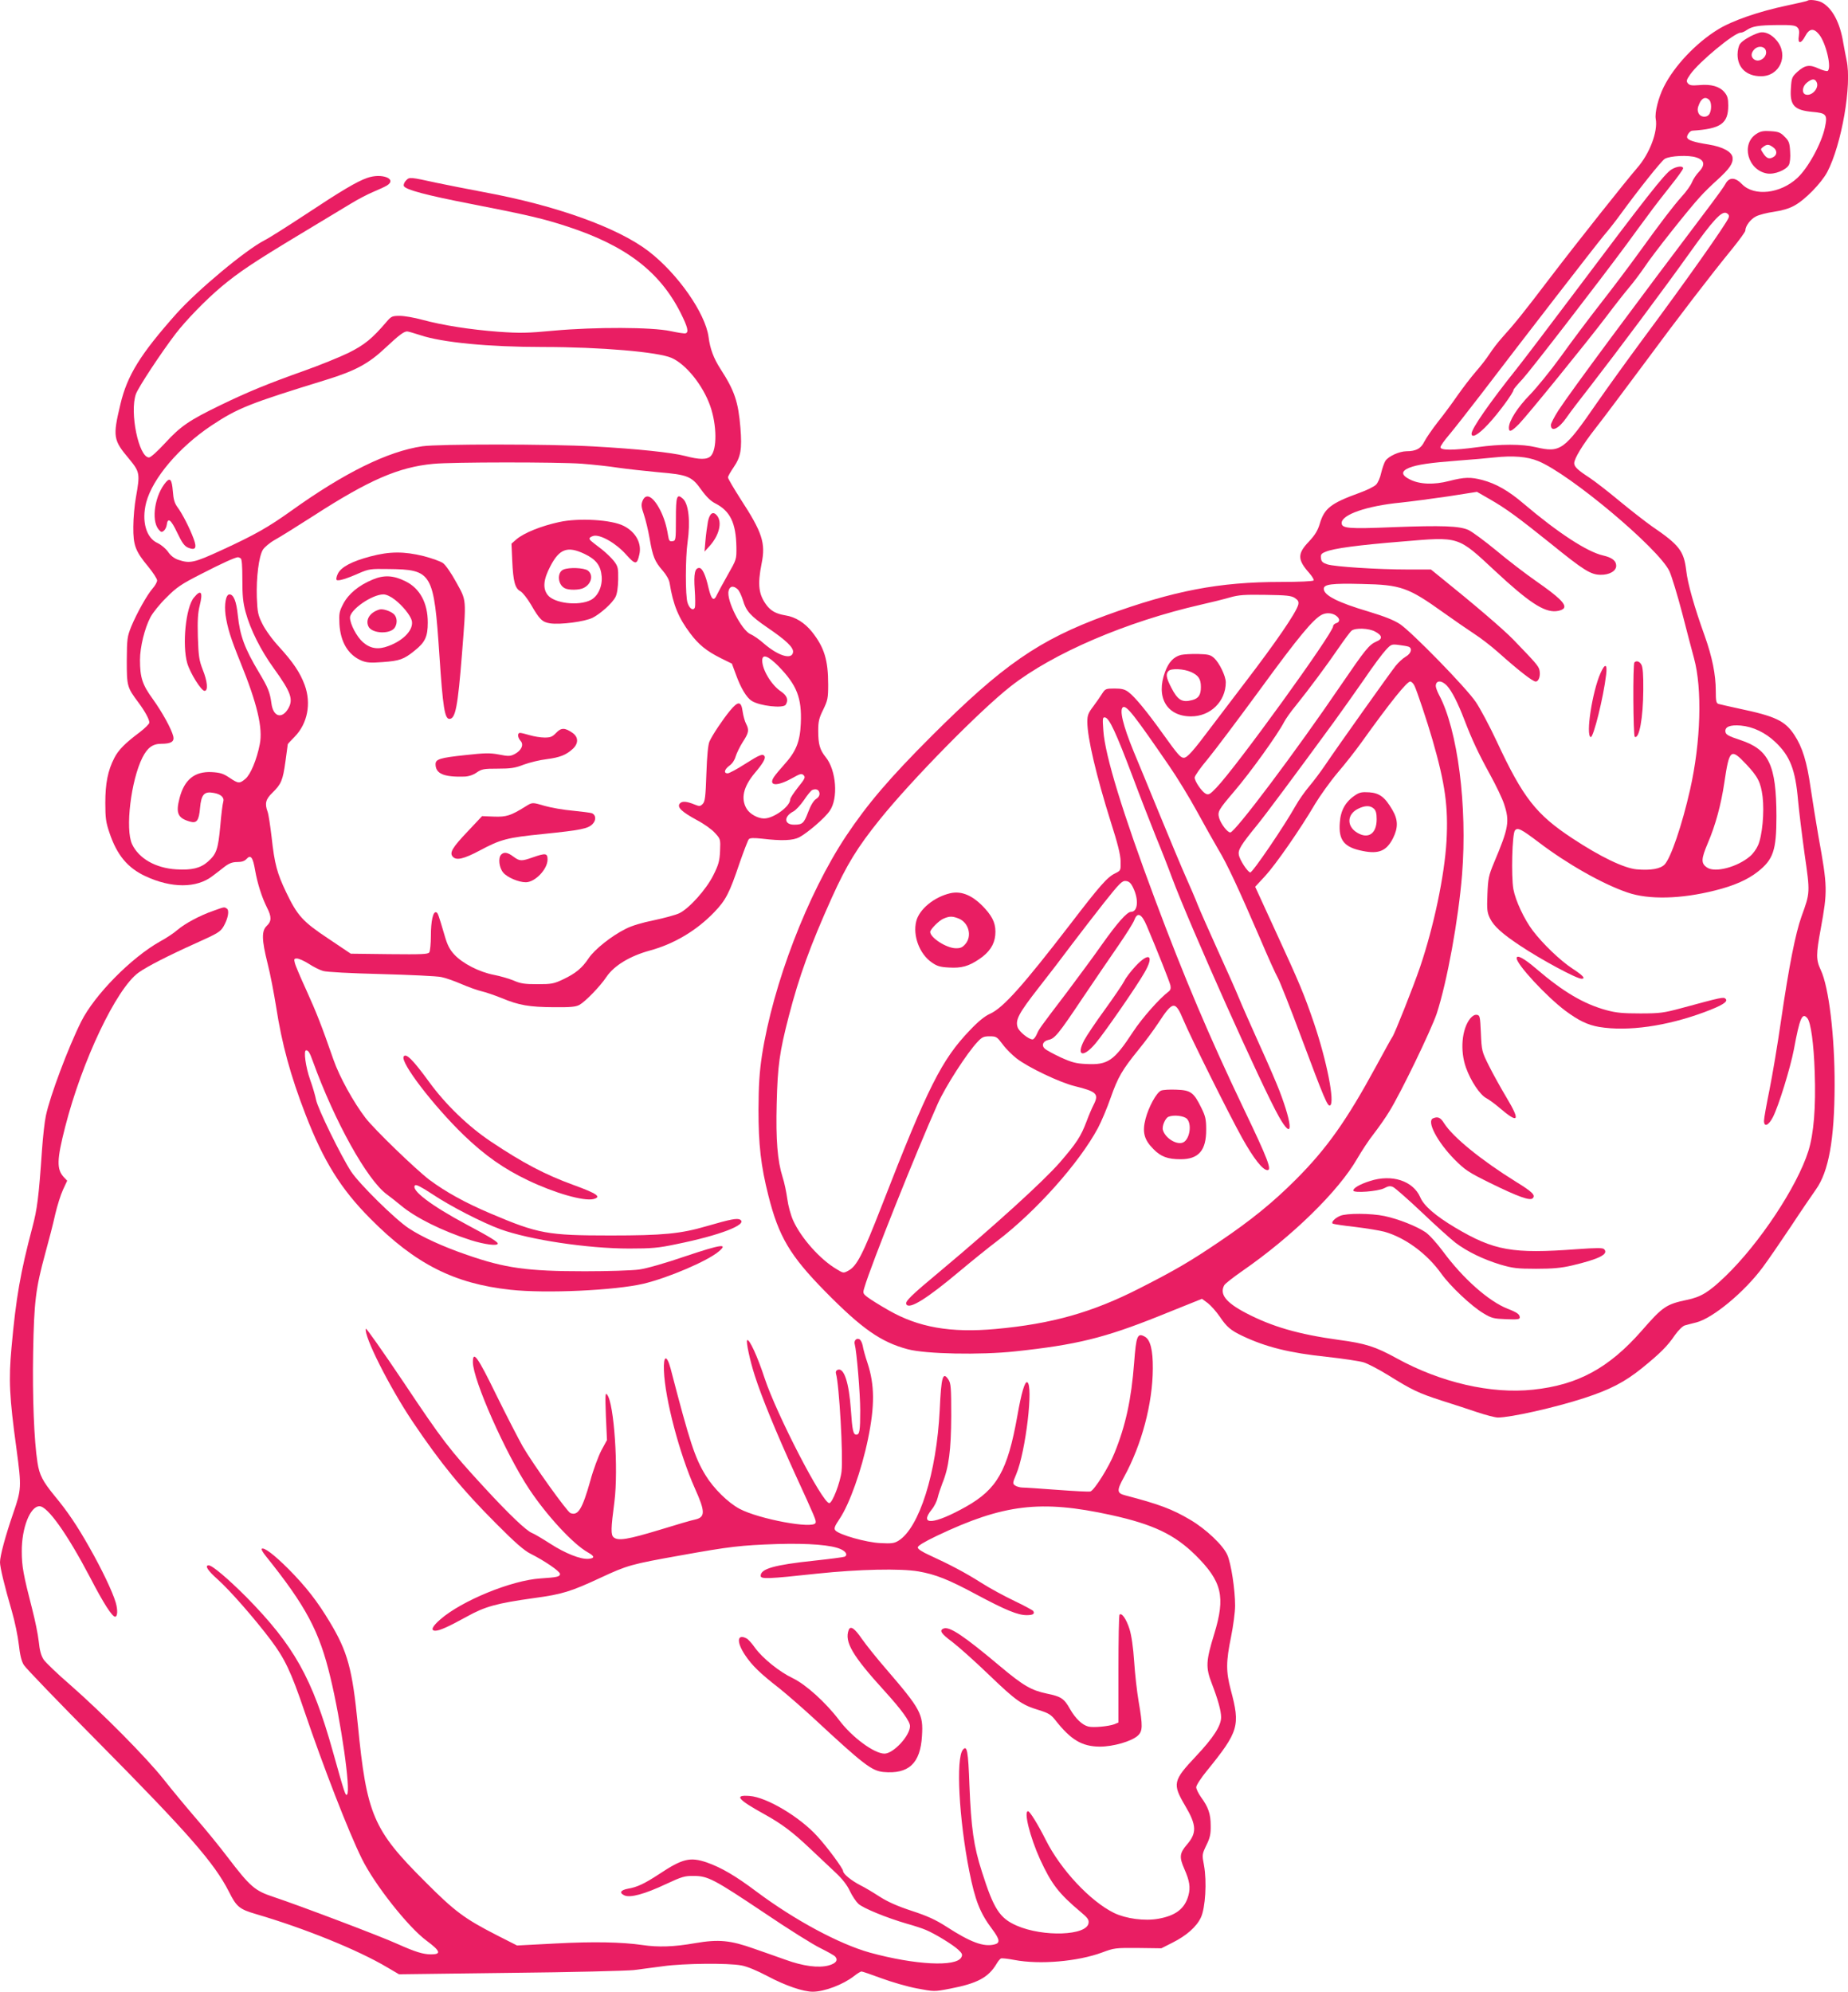
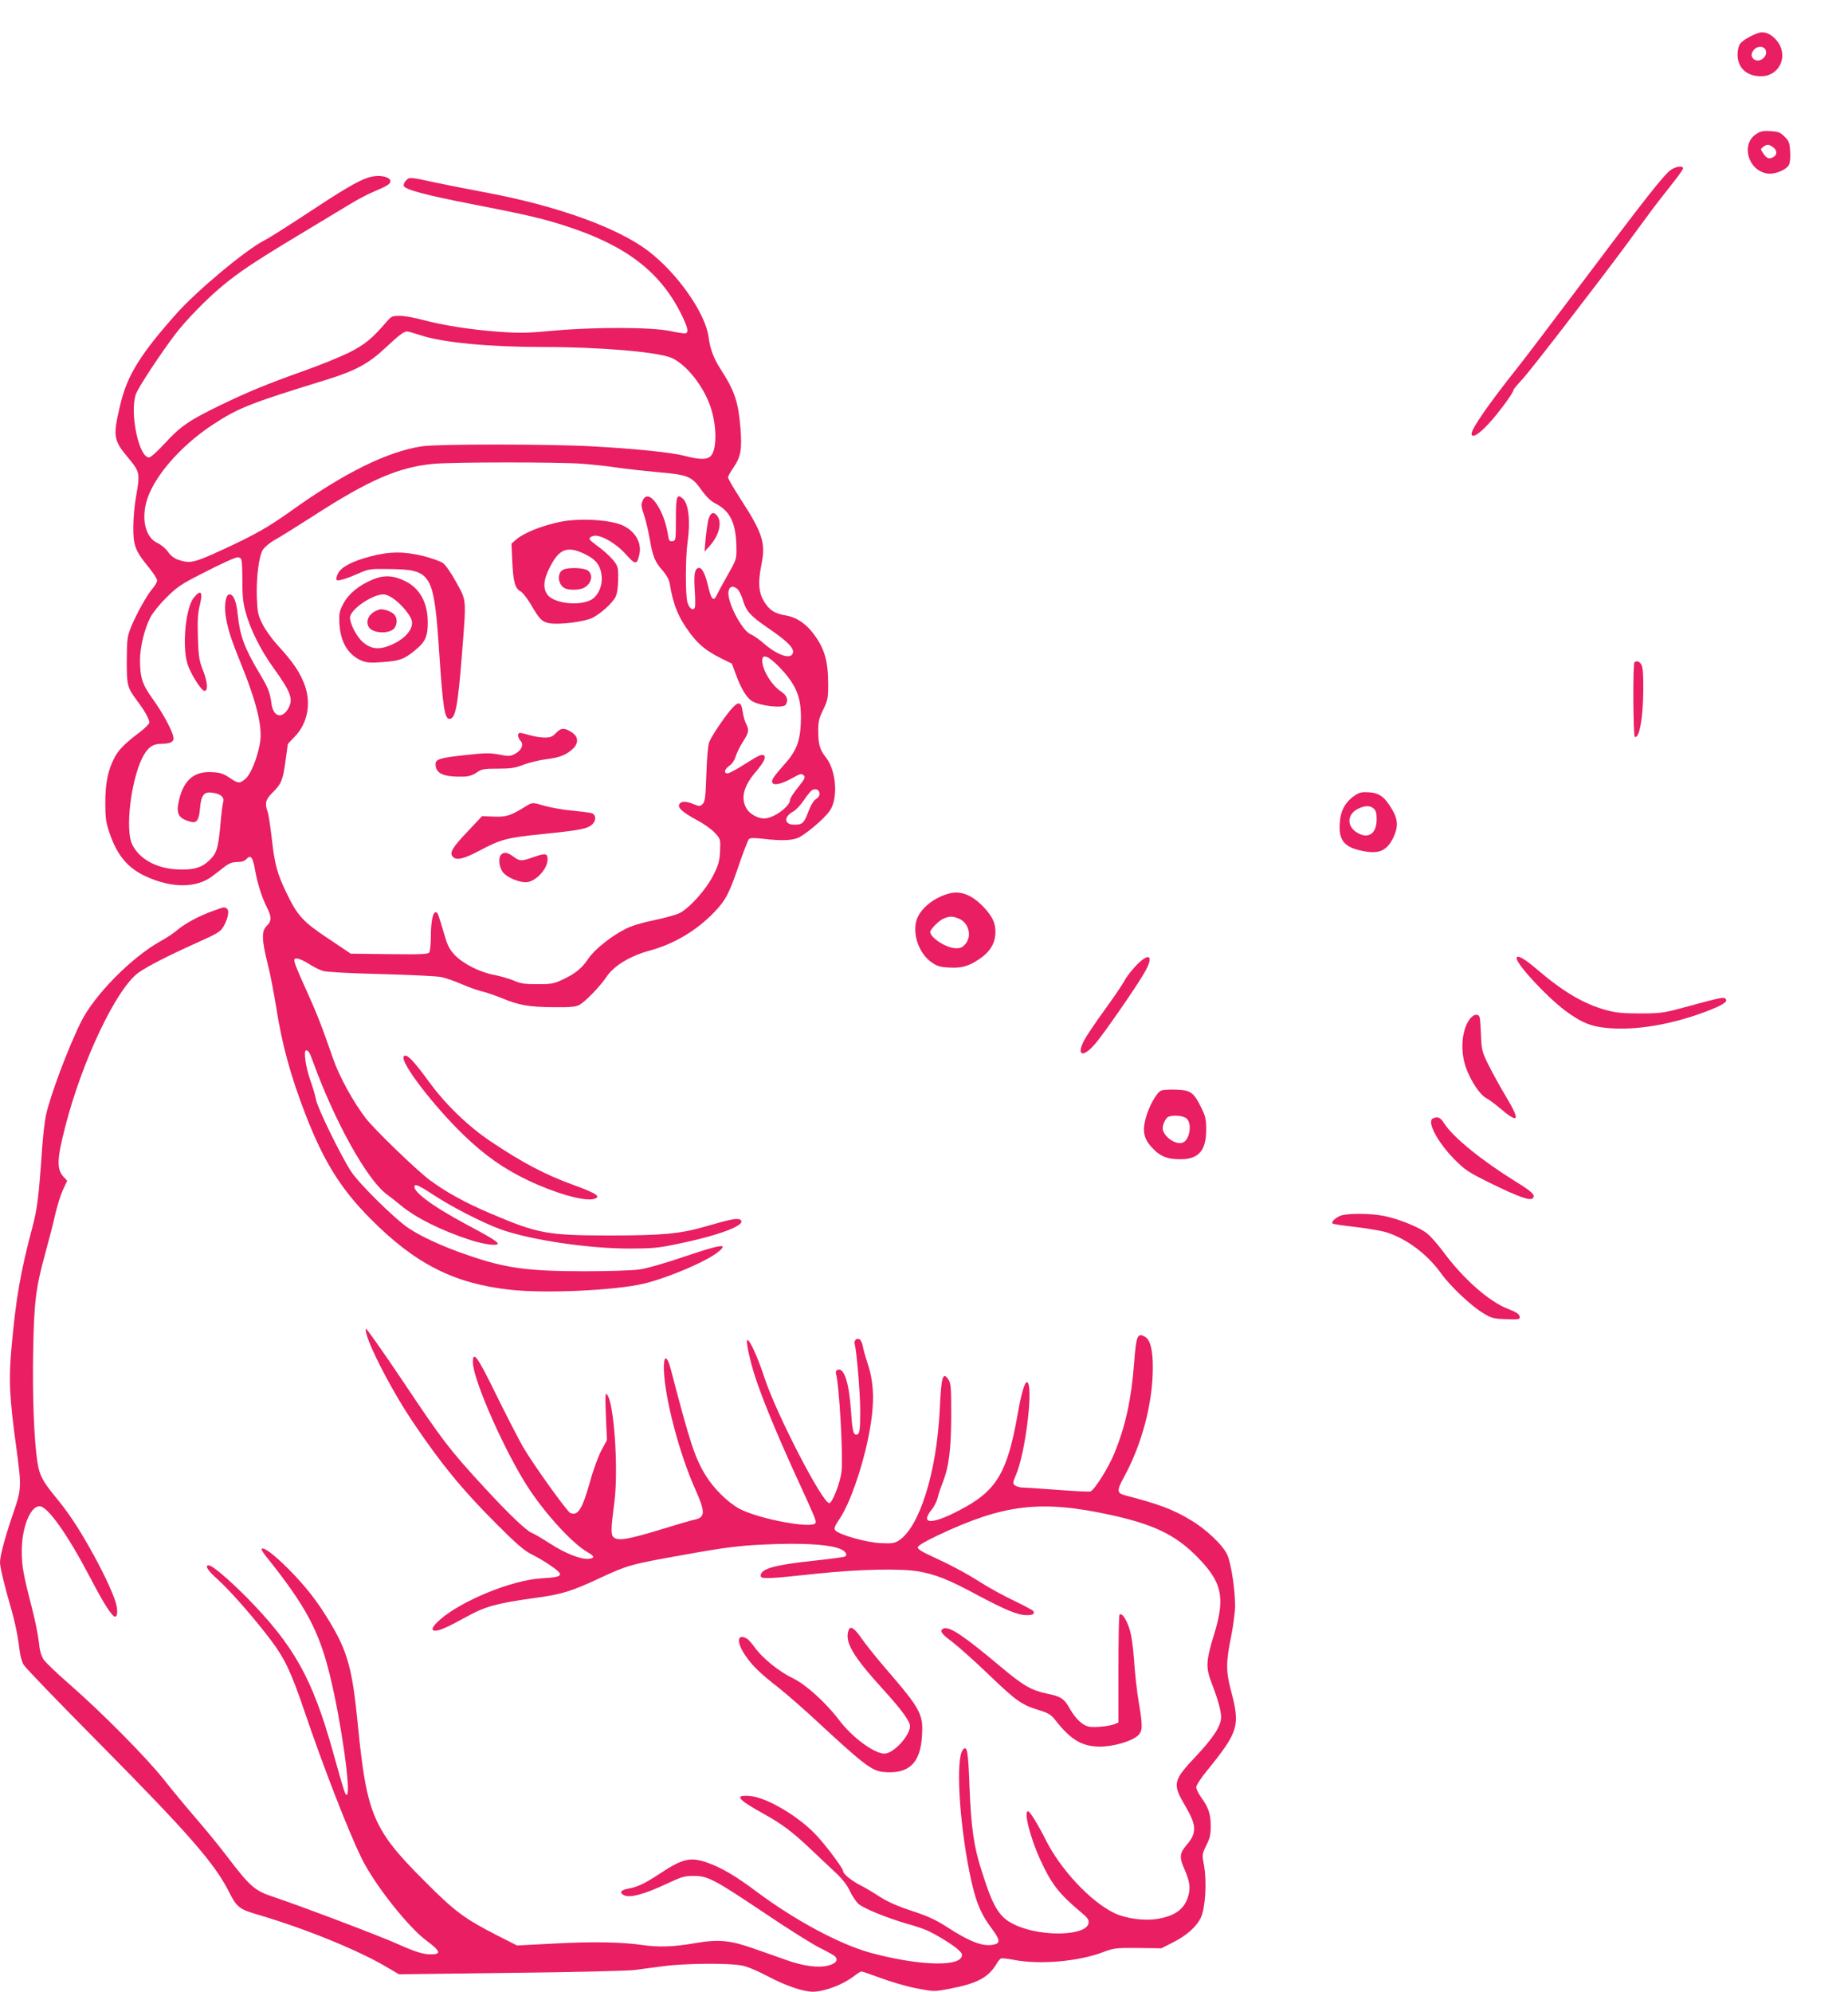
<svg xmlns="http://www.w3.org/2000/svg" version="1.0" width="1188pt" height="1280pt" viewBox="0 0 1188 1280" preserveAspectRatio="xMidYMid meet">
  <g transform="translate(0,1280) scale(0.1,-0.1)" fill="#e91e63" stroke="none">
-     <path d="M11619 12795 c-3 -2 -61 -16 -129 -30 -185 -39 -355 -98 -447 -155 -141 -87 -280 -234 -347 -368 -35 -69 -59 -166 -52 -206 15 -81 -39 -224 -120 -316 -75 -87 -375 -464 -559 -705 -174 -229 -226 -293 -308 -384 -27 -30 -63 -77 -81 -105 -18 -28 -58 -80 -90 -116 -31 -36 -83 -104 -116 -151 -33 -48 -89 -124 -126 -170 -36 -46 -75 -103 -87 -126 -22 -46 -54 -63 -116 -63 -47 -1 -115 -32 -135 -62 -8 -13 -20 -48 -27 -77 -6 -30 -21 -64 -33 -76 -12 -12 -60 -36 -108 -53 -182 -66 -225 -99 -254 -199 -13 -43 -30 -71 -70 -114 -74 -77 -74 -116 3 -202 18 -21 31 -42 28 -47 -4 -6 -92 -10 -213 -10 -395 0 -686 -56 -1123 -215 -431 -158 -663 -319 -1120 -775 -271 -271 -411 -435 -550 -643 -248 -374 -470 -952 -541 -1412 -16 -108 -21 -187 -22 -345 0 -226 15 -362 64 -555 66 -262 138 -384 364 -614 237 -241 359 -326 531 -372 116 -31 466 -38 690 -14 394 42 574 86 926 227 l276 111 38 -28 c20 -16 54 -54 76 -86 45 -67 71 -89 147 -125 150 -71 302 -109 542 -134 101 -11 207 -27 235 -35 27 -8 100 -46 161 -84 153 -95 193 -114 341 -162 70 -22 174 -56 230 -75 57 -19 116 -34 132 -34 82 0 368 64 555 125 166 54 259 102 371 192 117 95 164 141 214 215 21 29 48 56 62 60 13 4 46 12 73 19 107 27 311 196 429 356 32 43 112 159 178 258 65 99 139 207 163 241 82 115 119 321 120 669 1 314 -37 632 -89 741 -31 66 -31 99 0 266 44 242 44 269 -15 593 -15 88 -38 228 -50 310 -24 170 -53 263 -105 342 -60 91 -122 120 -355 169 -63 14 -123 27 -132 30 -15 4 -18 18 -18 84 0 105 -23 218 -71 353 -67 186 -110 338 -119 421 -15 126 -45 164 -221 284 -41 29 -135 102 -209 163 -73 61 -159 127 -189 147 -77 50 -101 72 -101 95 0 30 54 119 138 226 42 53 178 235 304 404 235 318 434 577 577 752 44 55 81 105 81 113 0 29 33 73 68 91 21 11 73 24 116 30 50 7 98 21 130 39 68 36 174 144 213 217 92 176 159 559 124 718 -5 23 -14 73 -21 110 -21 133 -72 227 -141 263 -27 13 -80 19 -90 9z m-65 -171 c12 -11 14 -26 10 -55 -9 -52 14 -53 41 -1 26 49 54 53 88 12 45 -53 84 -218 56 -236 -6 -3 -33 4 -59 16 -58 27 -87 22 -137 -23 -33 -31 -36 -38 -40 -103 -8 -111 20 -142 138 -153 90 -8 98 -17 81 -98 -21 -103 -108 -262 -177 -326 -109 -102 -278 -121 -356 -41 -44 46 -83 47 -107 2 -9 -17 -50 -74 -90 -127 -495 -655 -903 -1205 -984 -1329 -26 -41 -48 -83 -48 -93 0 -49 51 -25 101 48 18 27 89 120 158 208 168 217 468 618 634 851 151 212 206 271 237 254 13 -7 17 -16 13 -28 -15 -41 -277 -412 -553 -783 -96 -130 -228 -313 -294 -408 -211 -306 -234 -322 -393 -285 -88 21 -227 21 -376 0 -156 -21 -237 -21 -237 0 0 8 26 45 58 82 31 37 122 153 202 257 284 372 732 951 790 1021 33 38 81 100 107 136 113 155 263 344 285 357 33 20 154 26 203 9 53 -17 58 -48 17 -92 -17 -17 -37 -47 -45 -67 -8 -20 -37 -61 -64 -90 -57 -64 -129 -158 -278 -364 -59 -82 -170 -229 -245 -325 -75 -96 -190 -249 -255 -340 -66 -91 -156 -202 -201 -248 -79 -81 -134 -167 -134 -211 0 -32 16 -25 65 24 57 59 435 524 561 690 54 72 121 157 149 190 28 33 72 92 98 130 50 77 283 371 356 450 25 28 75 77 111 109 79 72 102 106 98 143 -4 37 -62 69 -153 84 -95 15 -132 27 -139 44 -5 13 17 44 32 45 184 12 232 45 232 162 0 45 -5 62 -24 85 -32 38 -86 53 -161 46 -49 -4 -63 -2 -74 11 -12 14 -10 22 15 58 55 79 283 268 324 268 8 0 26 7 39 17 36 24 75 31 198 32 89 1 115 -2 127 -15z m124 -351 c20 -38 -32 -95 -72 -80 -25 10 -19 53 10 76 33 26 50 27 62 4z m-690 -115 c15 -15 16 -63 2 -89 -15 -27 -58 -25 -71 4 -8 18 -7 33 5 60 16 38 41 48 64 25z m-1100 -2321 c204 -83 776 -563 844 -708 14 -30 51 -151 82 -269 30 -118 65 -249 76 -290 54 -197 44 -538 -25 -844 -52 -230 -124 -440 -164 -482 -27 -28 -90 -39 -180 -31 -82 8 -232 80 -414 200 -232 153 -316 260 -484 620 -46 99 -108 215 -136 256 -63 93 -410 448 -487 500 -40 26 -98 49 -200 80 -200 59 -290 105 -290 147 0 29 51 36 245 31 252 -5 298 -22 526 -185 69 -49 157 -110 197 -136 39 -25 108 -78 153 -118 130 -116 222 -188 241 -188 21 0 33 39 24 76 -7 25 -24 45 -168 194 -62 64 -245 221 -471 403 l-58 47 -147 0 c-197 0 -473 18 -519 33 -30 10 -39 18 -41 40 -3 23 2 30 30 41 52 22 210 43 494 66 369 31 353 36 597 -191 213 -198 311 -263 389 -257 25 2 45 10 52 20 15 25 -32 71 -180 174 -66 46 -181 134 -255 196 -74 61 -154 120 -179 132 -59 26 -167 30 -485 18 -287 -12 -330 -8 -330 27 0 54 163 110 380 131 66 7 203 25 305 40 l185 29 80 -46 c105 -60 183 -117 396 -288 211 -171 255 -198 318 -199 57 -1 101 24 101 58 0 32 -27 53 -84 66 -102 23 -288 144 -511 333 -97 83 -178 129 -265 152 -75 20 -117 19 -213 -6 -100 -26 -192 -22 -254 10 -56 28 -57 53 -3 75 51 20 132 32 315 46 83 6 186 15 230 20 122 13 212 6 283 -23z m-1564 -880 c22 -15 26 -24 22 -43 -13 -51 -145 -243 -345 -504 -61 -80 -157 -206 -213 -280 -119 -159 -156 -200 -178 -200 -21 0 -39 21 -135 155 -103 144 -180 237 -219 266 -24 19 -44 24 -91 24 -56 0 -60 -2 -80 -33 -11 -18 -37 -55 -57 -82 -32 -42 -38 -57 -38 -99 0 -103 58 -348 151 -644 44 -137 62 -209 63 -252 1 -59 1 -60 -34 -77 -52 -25 -99 -79 -290 -328 -304 -395 -431 -537 -515 -575 -34 -15 -76 -49 -130 -106 -182 -190 -270 -365 -565 -1124 -124 -319 -162 -392 -216 -421 -31 -17 -33 -17 -75 9 -106 62 -228 199 -280 313 -16 36 -32 95 -38 140 -6 44 -19 106 -30 139 -33 105 -44 238 -38 473 6 243 18 330 78 562 67 258 138 453 276 760 96 212 164 324 311 506 203 252 641 698 839 853 273 214 746 416 1223 525 63 14 147 35 185 46 59 17 96 19 230 17 136 -2 165 -5 189 -20z m264 -113 c27 -19 28 -41 2 -49 -11 -3 -20 -12 -20 -20 0 -44 -622 -904 -751 -1038 -41 -43 -50 -47 -68 -38 -26 14 -71 80 -71 104 0 10 36 62 81 115 44 53 199 259 344 457 240 329 335 443 390 473 29 16 67 14 93 -4z m252 -103 c47 -25 50 -47 8 -64 -47 -21 -69 -48 -229 -282 -287 -422 -680 -945 -710 -945 -18 0 -59 53 -71 91 -12 43 -7 52 97 174 102 119 279 365 320 445 10 19 43 67 75 105 86 107 200 260 275 370 38 55 75 105 84 112 25 19 111 16 151 -6z m215 -97 c26 -10 17 -44 -18 -64 -19 -11 -47 -37 -64 -58 -36 -45 -376 -523 -452 -636 -29 -43 -76 -106 -105 -140 -28 -33 -68 -90 -88 -126 -69 -124 -278 -432 -291 -427 -19 6 -66 79 -73 112 -6 33 11 62 117 192 50 61 235 309 494 663 50 69 138 193 195 275 56 83 119 167 139 188 34 37 38 38 84 32 26 -3 54 -8 62 -11z m38 -251 c15 -30 83 -233 116 -348 82 -284 102 -432 90 -650 -13 -223 -81 -547 -170 -810 -43 -126 -164 -431 -178 -449 -5 -6 -52 -92 -106 -191 -188 -346 -316 -527 -515 -726 -146 -146 -287 -261 -490 -398 -189 -128 -285 -184 -515 -301 -304 -155 -563 -228 -925 -261 -288 -26 -495 10 -687 120 -60 34 -122 73 -138 86 -28 22 -29 25 -18 61 43 146 332 869 471 1180 49 110 189 328 257 399 28 30 39 35 77 35 43 0 47 -3 84 -52 21 -29 62 -69 89 -90 76 -59 279 -155 373 -178 142 -35 158 -50 123 -119 -11 -21 -32 -70 -46 -108 -37 -98 -65 -140 -173 -265 -104 -119 -415 -402 -759 -690 -202 -168 -237 -203 -226 -221 20 -33 131 36 343 214 80 67 188 154 241 194 249 190 526 500 647 725 22 41 59 129 82 195 47 133 73 178 180 310 41 50 97 126 126 170 94 144 109 146 162 19 49 -116 289 -598 377 -757 74 -132 132 -207 163 -207 29 0 3 70 -151 391 -222 464 -385 849 -572 1349 -208 556 -321 924 -332 1084 -6 82 -5 88 12 85 27 -6 70 -99 174 -374 49 -132 118 -307 151 -390 34 -82 81 -202 104 -265 116 -310 578 -1343 688 -1537 90 -159 92 -66 3 167 -18 47 -76 182 -130 300 -53 118 -113 253 -132 300 -19 47 -80 183 -135 304 -54 120 -112 250 -128 290 -15 39 -49 118 -75 176 -26 58 -103 242 -172 410 -69 168 -143 348 -165 400 -69 168 -93 269 -69 285 23 13 71 -48 299 -380 49 -71 129 -202 177 -290 48 -88 110 -198 137 -244 56 -92 129 -249 268 -571 50 -118 102 -233 115 -255 12 -22 80 -192 149 -378 150 -401 171 -451 187 -441 31 19 -21 284 -104 529 -63 184 -90 250 -243 582 l-135 294 64 69 c69 75 228 304 321 463 32 53 97 144 145 201 49 57 117 144 152 193 185 258 293 393 315 393 7 0 20 -12 27 -27z m209 0 c31 -34 69 -107 113 -222 49 -127 88 -211 165 -351 38 -69 78 -153 89 -187 37 -112 30 -153 -65 -378 -34 -82 -38 -100 -42 -202 -4 -99 -2 -117 17 -156 24 -49 78 -98 191 -173 136 -91 365 -214 397 -214 29 0 9 21 -58 65 -77 50 -191 159 -256 245 -55 73 -110 191 -124 265 -15 83 -8 357 10 378 17 21 39 10 154 -77 180 -137 410 -268 570 -322 136 -47 343 -42 561 13 122 30 210 69 275 120 101 79 121 138 121 358 -1 329 -48 428 -232 489 -76 25 -94 35 -96 53 -5 32 30 46 99 40 78 -7 158 -45 222 -106 95 -90 129 -178 146 -376 6 -66 25 -221 42 -344 36 -249 36 -247 -20 -401 -39 -110 -80 -317 -131 -665 -22 -154 -56 -356 -75 -450 -19 -93 -35 -182 -35 -198 0 -43 29 -31 57 23 37 72 112 315 135 435 38 205 54 241 87 201 22 -27 41 -163 47 -346 8 -225 -6 -397 -41 -508 -72 -228 -314 -593 -532 -803 -107 -103 -157 -134 -249 -153 -133 -28 -155 -43 -291 -199 -210 -239 -410 -348 -698 -378 -269 -29 -593 46 -875 201 -138 76 -201 96 -373 119 -261 36 -430 85 -600 174 -127 67 -168 120 -137 177 5 10 59 52 118 93 319 221 617 512 737 721 28 48 75 120 106 159 31 40 76 104 99 142 77 124 271 527 306 631 67 205 140 606 163 894 35 438 -28 932 -149 1156 -11 21 -20 46 -20 55 0 38 37 39 72 2z m1924 -505 c75 -80 93 -115 105 -208 12 -99 -2 -253 -30 -314 -10 -23 -33 -55 -52 -70 -80 -68 -222 -106 -274 -72 -41 27 -40 54 4 158 49 114 85 247 106 388 32 216 41 224 141 118z m-3942 -792 c38 -77 31 -156 -13 -156 -26 0 -89 -72 -187 -210 -48 -69 -149 -205 -223 -304 -185 -243 -180 -237 -196 -273 -8 -18 -20 -33 -27 -33 -25 0 -86 49 -96 78 -16 47 7 90 135 254 66 84 162 209 213 278 52 69 145 189 207 268 101 127 117 143 141 140 20 -2 32 -13 46 -42z m88 -246 c68 -160 146 -357 152 -382 4 -19 1 -31 -11 -40 -60 -45 -171 -171 -229 -259 -123 -188 -162 -214 -301 -207 -65 3 -92 10 -163 42 -47 22 -93 47 -103 56 -24 22 -12 49 23 57 40 8 62 33 219 268 78 116 182 268 231 339 49 71 95 144 102 163 20 54 47 41 80 -37z" />
    <path d="M11310 12590 c-45 -13 -108 -49 -124 -72 -9 -12 -16 -43 -16 -68 0 -86 58 -140 151 -140 120 0 179 133 102 228 -34 42 -78 62 -113 52z m39 -108 c22 -42 -38 -92 -75 -62 -19 16 -18 39 3 62 21 23 59 23 72 0z" />
    <path d="M11292 11940 c-102 -64 -57 -234 68 -255 47 -8 122 22 140 55 7 14 11 48 8 87 -3 55 -8 68 -36 95 -26 27 -40 32 -89 35 -46 3 -65 0 -91 -17z m106 -86 c28 -19 28 -50 1 -64 -26 -15 -43 -8 -65 26 -17 25 -17 27 1 40 24 18 35 18 63 -2z" />
    <path d="M10744 11710 c-45 -29 -161 -177 -626 -796 -158 -210 -322 -426 -365 -480 -178 -223 -293 -389 -293 -421 0 -31 43 -8 106 60 62 65 164 203 164 222 0 4 26 35 58 69 51 55 487 620 669 866 38 52 99 136 136 185 36 50 102 135 146 190 44 55 81 106 81 113 0 18 -41 14 -76 -8z" />
    <path d="M10507 8543 c-11 -10 -8 -471 2 -478 29 -17 54 122 55 300 1 97 -3 147 -12 163 -12 22 -32 28 -45 15z" />
-     <path d="M10289 8474 c-53 -119 -96 -399 -63 -411 17 -6 82 255 99 400 9 71 -7 77 -36 11z" />
-     <path d="M7592 8591 c-47 -12 -79 -46 -102 -108 -61 -163 10 -286 165 -287 126 -1 225 96 225 219 0 40 -41 124 -74 155 -24 22 -38 25 -104 27 -42 1 -92 -2 -110 -6z m65 -110 c48 -22 63 -45 63 -96 0 -50 -14 -73 -55 -84 -66 -18 -94 -1 -136 81 -32 62 -36 87 -17 106 18 18 98 14 145 -7z" />
    <path d="M6107 7059 c-104 -25 -198 -103 -217 -180 -23 -92 21 -209 98 -263 35 -25 55 -31 112 -34 81 -5 127 8 195 54 64 43 97 92 103 153 6 66 -11 111 -65 171 -76 84 -150 117 -226 99z m58 -163 c63 -27 85 -112 41 -163 -19 -22 -32 -28 -64 -27 -60 2 -162 68 -162 105 0 16 56 73 85 85 39 17 58 17 100 0z" />
    <path d="M8710 7688 c-61 -41 -92 -97 -97 -175 -9 -114 29 -159 148 -182 103 -21 153 1 194 82 34 68 33 119 -4 182 -48 82 -82 108 -148 113 -48 3 -64 0 -93 -20z m122 -85 c13 -12 18 -30 18 -68 0 -93 -54 -130 -126 -86 -68 41 -65 118 6 153 44 22 78 23 102 1z" />
    <path d="M7464 5791 c-30 -13 -80 -105 -100 -182 -22 -85 -9 -134 51 -194 48 -49 92 -65 175 -65 116 0 165 57 164 192 0 65 -5 86 -32 140 -48 98 -68 112 -160 115 -42 2 -87 -1 -98 -6z m166 -181 c33 -33 19 -129 -22 -151 -39 -21 -116 24 -132 78 -8 24 15 78 36 86 34 14 99 6 118 -13z" />
    <path d="M9750 6642 c0 -40 190 -245 312 -337 86 -64 144 -92 219 -105 185 -30 432 5 675 95 118 44 155 68 137 86 -13 13 -22 11 -288 -61 -108 -29 -134 -33 -260 -33 -113 0 -155 4 -218 21 -146 40 -277 117 -451 266 -78 67 -126 93 -126 68z" />
    <path d="M9451 6254 c-54 -68 -66 -206 -27 -315 30 -85 90 -175 130 -196 17 -9 56 -37 86 -63 123 -105 136 -86 45 66 -36 60 -87 152 -113 204 -46 92 -47 97 -52 210 -5 108 -6 115 -26 118 -14 2 -29 -7 -43 -24z" />
    <path d="M9213 5613 c-44 -17 26 -151 137 -264 69 -69 90 -83 230 -152 181 -89 256 -115 273 -98 20 20 -3 42 -109 107 -223 139 -403 285 -461 376 -22 36 -40 44 -70 31z" />
-     <path d="M8807 5210 c-64 -20 -107 -45 -107 -61 0 -18 159 -6 199 15 26 14 39 16 57 7 13 -6 96 -79 184 -162 88 -84 186 -172 217 -196 76 -57 177 -106 288 -140 79 -23 107 -27 230 -27 107 0 161 5 230 21 174 41 239 73 207 105 -9 9 -46 9 -174 0 -415 -31 -533 -10 -784 139 -127 76 -201 140 -224 195 -46 105 -182 150 -323 104z" />
    <path d="M8615 4986 c-35 -15 -60 -42 -47 -50 5 -3 70 -13 143 -21 74 -9 159 -23 189 -31 134 -38 274 -141 366 -270 57 -80 194 -209 270 -254 53 -32 67 -35 146 -38 73 -3 88 -1 88 11 0 20 -16 32 -78 56 -122 48 -287 194 -416 369 -38 51 -88 107 -112 123 -56 38 -174 85 -264 104 -87 18 -244 19 -285 1z" />
    <path d="M7302 6593 c-29 -31 -63 -74 -74 -97 -12 -23 -68 -105 -125 -184 -57 -78 -117 -167 -133 -197 -54 -103 -6 -115 74 -19 58 69 265 368 313 453 64 110 32 136 -55 44z" />
    <path d="M2359 11656 c-64 -22 -168 -84 -393 -233 -120 -79 -240 -155 -265 -167 -120 -61 -431 -320 -567 -472 -232 -261 -316 -396 -360 -582 -50 -209 -46 -230 55 -350 70 -85 72 -95 45 -247 -9 -49 -17 -135 -17 -190 -1 -120 13 -157 97 -258 31 -38 56 -77 56 -87 0 -11 -13 -34 -29 -52 -37 -43 -101 -158 -137 -244 -26 -65 -28 -78 -29 -219 0 -166 2 -172 75 -270 43 -58 70 -108 70 -129 0 -8 -28 -36 -62 -62 -95 -71 -137 -114 -163 -165 -42 -81 -58 -164 -58 -289 0 -98 4 -126 27 -193 48 -143 117 -225 231 -278 167 -78 329 -78 431 1 21 16 57 43 78 60 29 22 50 30 81 30 29 0 47 6 60 20 27 30 41 10 55 -73 15 -85 43 -173 76 -239 31 -60 30 -89 -1 -118 -34 -32 -33 -89 5 -241 17 -66 41 -191 55 -279 37 -239 92 -442 190 -695 115 -297 226 -476 415 -666 289 -292 540 -419 902 -458 227 -25 672 -4 855 39 159 38 409 145 482 206 65 54 19 48 -211 -29 -134 -46 -254 -80 -301 -86 -43 -6 -199 -11 -347 -11 -371 0 -514 20 -760 106 -152 52 -289 115 -372 170 -87 57 -318 285 -371 365 -65 100 -214 404 -225 460 -6 30 -23 88 -38 129 -29 82 -44 190 -26 190 14 0 23 -14 43 -70 140 -387 349 -763 476 -856 21 -15 61 -47 89 -70 95 -80 267 -165 450 -224 89 -28 174 -39 174 -22 0 11 -53 44 -200 122 -230 123 -361 223 -332 252 7 7 39 -9 109 -55 118 -79 323 -184 440 -227 189 -68 561 -124 828 -124 145 0 189 4 302 28 278 56 460 126 412 157 -19 12 -61 4 -216 -41 -167 -49 -281 -60 -618 -60 -406 0 -465 11 -771 141 -165 70 -289 139 -394 217 -90 69 -352 322 -410 397 -77 100 -168 265 -206 374 -77 221 -108 300 -174 446 -38 83 -72 162 -75 178 -6 23 -4 27 14 27 12 0 46 -15 76 -34 29 -19 70 -40 92 -46 22 -7 174 -15 373 -20 184 -5 358 -13 386 -19 27 -5 86 -26 130 -45 44 -19 102 -40 128 -46 27 -6 85 -26 130 -44 112 -47 180 -58 336 -59 107 -1 141 2 165 15 38 21 133 119 173 179 49 73 151 135 279 170 158 43 301 129 414 246 75 78 98 122 164 318 27 77 53 145 59 152 8 8 31 9 86 3 125 -15 197 -12 238 9 54 29 164 123 196 170 56 80 42 260 -25 344 -39 48 -49 84 -49 171 0 58 5 81 32 135 29 60 32 74 32 161 0 158 -25 239 -103 338 -47 59 -107 97 -171 107 -60 10 -94 28 -123 67 -50 68 -58 130 -31 266 27 132 5 200 -136 416 -44 69 -80 130 -80 138 0 7 17 37 37 66 45 66 54 115 43 252 -14 168 -37 238 -129 380 -43 67 -66 127 -76 205 -21 153 -198 406 -385 550 -198 152 -593 294 -1058 380 -107 20 -242 47 -300 59 -179 39 -179 39 -201 17 -11 -11 -18 -27 -15 -36 9 -24 146 -60 429 -115 365 -71 471 -96 623 -146 376 -123 594 -290 728 -556 45 -90 53 -123 32 -130 -7 -3 -50 4 -97 14 -120 26 -483 27 -751 3 -169 -16 -217 -17 -357 -7 -183 14 -355 41 -489 77 -51 14 -115 25 -144 25 -48 0 -55 -3 -84 -37 -94 -110 -142 -149 -246 -201 -58 -28 -186 -80 -285 -115 -236 -84 -358 -134 -540 -222 -200 -97 -255 -135 -354 -243 -49 -53 -92 -92 -103 -92 -66 0 -126 291 -84 408 15 42 161 264 255 387 67 87 193 217 294 302 114 95 208 158 507 338 135 81 281 170 325 196 44 27 109 61 145 76 36 15 75 33 88 41 68 43 -36 82 -129 48z m343 -1010 c140 -47 439 -76 788 -76 372 0 740 -32 827 -70 94 -41 203 -178 249 -310 43 -123 44 -280 3 -321 -24 -24 -72 -24 -166 1 -86 22 -302 45 -588 61 -284 16 -996 16 -1100 1 -223 -33 -501 -170 -843 -415 -147 -105 -233 -154 -446 -252 -180 -83 -205 -88 -282 -62 -25 9 -48 27 -64 51 -15 21 -44 45 -67 56 -74 33 -104 142 -73 261 41 155 211 355 419 494 171 113 241 141 741 295 184 57 270 103 377 204 89 83 118 105 140 106 7 0 45 -11 85 -24z m1037 -826 c74 -6 180 -17 235 -26 56 -8 172 -21 259 -29 190 -16 214 -26 277 -115 30 -42 60 -71 88 -85 96 -49 133 -125 136 -280 1 -80 1 -80 -56 -180 -31 -55 -62 -112 -69 -127 -20 -46 -36 -33 -54 43 -19 84 -40 129 -60 129 -28 0 -36 -37 -29 -139 4 -55 4 -106 1 -115 -10 -24 -35 -8 -47 30 -15 43 -14 292 0 389 19 136 7 246 -30 280 -39 35 -45 17 -45 -131 0 -135 -1 -139 -22 -142 -18 -3 -23 3 -28 35 -10 63 -26 115 -50 163 -46 90 -92 115 -114 62 -10 -24 -9 -39 8 -88 11 -32 28 -102 37 -154 20 -117 33 -149 84 -207 24 -28 42 -59 45 -82 22 -137 57 -222 131 -320 55 -74 106 -115 198 -161 l71 -35 27 -73 c30 -83 67 -145 100 -166 51 -33 203 -50 219 -25 19 31 9 58 -30 85 -61 40 -121 139 -121 199 0 45 38 31 106 -38 117 -121 149 -202 142 -366 -5 -117 -30 -180 -106 -264 -28 -31 -58 -67 -67 -81 -37 -57 19 -61 112 -10 57 32 66 35 79 22 13 -13 9 -22 -36 -78 -27 -34 -50 -69 -50 -77 0 -45 -106 -123 -168 -123 -40 0 -91 28 -112 62 -39 65 -22 142 53 231 51 60 70 93 62 107 -11 18 -30 11 -126 -50 -51 -33 -102 -60 -111 -60 -28 0 -21 26 12 50 18 13 33 36 39 58 6 20 26 62 45 92 40 61 43 78 22 119 -8 15 -18 51 -22 79 -9 67 -29 68 -81 5 -47 -57 -113 -156 -132 -198 -9 -20 -16 -91 -20 -207 -5 -151 -9 -180 -24 -195 -15 -15 -21 -16 -50 -4 -54 22 -82 24 -97 7 -19 -24 12 -53 111 -107 44 -23 96 -60 115 -82 36 -39 36 -40 33 -116 -3 -65 -10 -89 -43 -155 -45 -91 -155 -214 -219 -245 -23 -11 -97 -31 -163 -45 -75 -15 -145 -36 -181 -55 -91 -45 -200 -132 -238 -188 -43 -65 -85 -99 -165 -137 -59 -28 -74 -31 -165 -31 -82 0 -109 4 -152 23 -29 12 -86 29 -128 37 -94 18 -201 73 -254 130 -30 32 -45 62 -61 117 -42 142 -45 152 -56 155 -20 7 -34 -56 -34 -151 0 -50 -5 -98 -10 -106 -8 -13 -46 -14 -257 -12 l-248 3 -143 96 c-166 110 -200 148 -272 298 -59 123 -75 182 -94 356 -9 75 -20 149 -26 163 -19 52 -12 80 31 121 57 56 67 79 84 201 8 59 15 109 15 111 0 2 20 24 45 49 82 84 107 213 64 331 -30 81 -74 146 -163 244 -45 48 -90 111 -109 149 -29 58 -32 75 -36 172 -4 126 13 263 39 305 10 16 44 45 76 63 33 18 145 88 251 156 355 229 545 312 768 333 121 12 801 12 954 1z m-2192 -608 c8 -5 11 -49 11 -137 0 -102 4 -147 21 -209 30 -111 97 -245 181 -361 112 -155 128 -201 91 -262 -41 -66 -95 -48 -106 36 -10 73 -21 101 -81 201 -92 154 -121 234 -135 364 -9 91 -27 136 -54 136 -23 0 -34 -63 -25 -133 13 -85 33 -149 95 -302 108 -266 146 -424 125 -528 -19 -98 -59 -194 -92 -222 -38 -32 -45 -32 -103 7 -40 27 -61 33 -115 36 -109 5 -175 -48 -206 -168 -25 -96 -11 -128 67 -150 44 -13 58 6 65 88 8 87 27 108 89 96 46 -8 69 -30 60 -58 -4 -12 -13 -82 -19 -156 -14 -148 -24 -179 -80 -228 -48 -42 -104 -55 -203 -49 -133 8 -241 70 -284 162 -45 96 -7 411 67 557 32 63 66 88 121 88 63 0 85 14 77 48 -12 48 -71 155 -132 240 -67 92 -82 138 -82 251 0 82 30 204 67 274 15 29 61 86 103 127 66 66 93 85 227 153 130 67 212 104 233 106 3 0 10 -3 17 -7z m3195 -199 c10 -9 25 -41 34 -70 20 -70 48 -101 157 -176 122 -83 170 -129 165 -159 -7 -50 -94 -24 -187 56 -29 26 -68 53 -86 60 -58 25 -157 219 -141 279 7 31 31 35 58 10z m526 -1310 c2 -14 -5 -27 -22 -38 -16 -10 -35 -42 -51 -85 -27 -72 -37 -80 -90 -80 -65 0 -68 52 -5 85 16 8 47 42 69 74 22 33 46 62 53 64 24 10 43 2 46 -20z" />
-     <path d="M1068 9703 c-72 -82 -98 -244 -49 -305 16 -19 21 -20 34 -9 9 7 17 24 19 38 6 50 27 35 67 -50 32 -67 47 -87 71 -97 47 -19 57 -2 35 57 -26 71 -74 163 -103 202 -20 27 -27 51 -31 105 -6 73 -17 88 -43 59z" />
    <path d="M4551 9448 c-5 -29 -13 -84 -16 -123 l-6 -70 32 35 c63 70 83 154 48 197 -25 30 -47 15 -58 -39z" />
    <path d="M3595 9445 c-119 -26 -224 -69 -274 -110 l-33 -29 5 -110 c6 -134 18 -178 53 -196 14 -8 44 -46 67 -85 56 -97 73 -113 123 -121 66 -10 225 11 274 36 52 27 127 94 147 134 10 19 16 60 17 111 1 75 -1 84 -27 119 -16 20 -52 55 -80 77 -74 56 -77 59 -77 69 0 5 11 12 25 16 44 11 145 -47 209 -119 61 -68 71 -68 86 -1 17 72 -23 145 -100 184 -77 40 -288 53 -415 25z m161 -204 c76 -36 106 -75 112 -146 5 -64 -24 -127 -70 -151 -78 -40 -234 -22 -277 32 -33 42 -28 100 17 185 58 112 110 131 218 80z" />
    <path d="M3623 9140 c-43 -17 -39 -96 7 -120 25 -14 96 -13 123 2 51 26 63 85 25 112 -25 17 -118 21 -155 6z" />
    <path d="M2381 9224 c-120 -32 -188 -68 -209 -111 -9 -18 -12 -36 -8 -40 9 -9 63 7 146 44 61 26 73 28 185 26 284 -3 294 -21 330 -558 22 -331 34 -405 64 -405 39 0 54 77 81 419 28 361 30 337 -37 459 -31 57 -69 112 -85 123 -15 11 -71 31 -124 45 -126 31 -219 31 -343 -2z" />
    <path d="M2395 9075 c-89 -37 -154 -91 -188 -155 -26 -50 -28 -62 -25 -130 7 -118 57 -200 143 -236 33 -13 58 -15 135 -9 109 8 136 17 206 74 67 53 84 90 84 180 0 126 -51 220 -143 265 -78 39 -139 42 -212 11z m142 -128 c50 -38 101 -101 110 -135 14 -56 -49 -126 -148 -163 -67 -26 -118 -18 -166 24 -40 35 -83 117 -83 158 0 51 142 149 215 149 18 0 46 -13 72 -33z" />
    <path d="M2440 8883 c-60 -17 -92 -64 -72 -108 22 -49 147 -53 172 -5 16 29 12 65 -9 84 -21 19 -70 35 -91 29z" />
    <path d="M3575 8090 c-24 -25 -36 -30 -74 -30 -25 0 -68 7 -95 15 -27 8 -55 15 -63 15 -18 0 -16 -30 4 -52 22 -24 5 -61 -38 -84 -29 -15 -41 -15 -102 -3 -58 11 -91 10 -218 -4 -160 -17 -189 -26 -189 -58 0 -61 52 -84 186 -80 26 1 55 10 78 26 33 23 47 25 136 25 82 0 111 4 167 26 38 14 104 30 147 35 85 11 126 27 169 67 36 34 36 74 -1 101 -50 35 -74 36 -107 1z" />
    <path d="M3375 7615 c-92 -57 -120 -66 -200 -63 l-76 3 -94 -100 c-98 -103 -116 -135 -95 -160 23 -27 70 -16 174 39 134 72 177 83 406 106 244 25 291 34 320 65 24 25 21 59 -6 69 -8 3 -63 10 -122 16 -59 5 -138 19 -177 30 -86 25 -82 25 -130 -5z" />
    <path d="M3222 7308 c-21 -21 -14 -84 13 -116 26 -31 99 -62 145 -62 60 0 140 84 140 146 0 41 -12 43 -95 14 -74 -26 -84 -25 -125 5 -37 28 -60 31 -78 13z" />
    <path d="M1247 8960 c-53 -62 -77 -306 -43 -423 19 -64 90 -177 111 -177 24 0 19 60 -12 137 -23 59 -27 87 -31 209 -3 108 0 155 12 203 22 87 8 106 -37 51z" />
    <path d="M1370 6946 c-86 -30 -179 -80 -229 -122 -21 -19 -72 -53 -113 -75 -186 -105 -420 -343 -506 -514 -83 -166 -201 -480 -227 -605 -8 -36 -19 -135 -25 -220 -21 -307 -31 -381 -62 -498 -77 -291 -105 -451 -134 -772 -19 -208 -14 -316 32 -652 33 -246 32 -259 -21 -413 -50 -145 -85 -274 -85 -315 0 -32 28 -150 76 -314 19 -65 39 -162 45 -215 7 -65 17 -107 32 -131 11 -19 224 -240 472 -490 588 -594 753 -783 847 -968 48 -96 67 -112 173 -143 314 -92 657 -231 845 -343 l75 -44 715 9 c393 4 751 13 795 18 44 6 130 17 190 25 128 18 415 21 500 5 36 -6 101 -33 169 -69 117 -62 229 -100 291 -100 75 0 196 46 266 101 20 16 42 29 47 29 6 0 64 -20 129 -44 65 -24 168 -54 228 -65 110 -21 111 -21 210 -2 178 34 249 72 302 161 9 16 22 31 28 34 7 2 45 -2 86 -10 164 -31 407 -10 564 48 77 29 86 30 230 29 l151 -2 71 36 c90 45 155 102 183 162 29 61 39 231 20 335 -13 68 -13 70 15 129 24 48 29 73 28 127 0 74 -15 118 -62 182 -17 24 -31 53 -31 64 0 12 30 59 68 105 206 254 216 290 154 521 -31 118 -31 180 2 341 14 70 26 159 26 200 0 104 -26 272 -50 326 -27 62 -137 166 -237 225 -118 70 -202 101 -420 158 -54 14 -55 31 -7 118 114 208 184 473 185 697 1 118 -16 186 -52 205 -47 26 -55 5 -68 -166 -18 -238 -55 -406 -126 -581 -36 -91 -130 -240 -155 -248 -8 -3 -103 2 -210 10 -107 8 -209 15 -226 15 -16 0 -38 6 -48 13 -17 12 -17 16 7 73 61 144 112 578 70 591 -15 5 -37 -68 -63 -217 -63 -352 -130 -470 -330 -583 -205 -115 -304 -123 -221 -19 17 20 34 55 39 77 5 22 19 63 30 92 42 103 56 214 57 433 0 184 -2 209 -18 234 -36 54 -46 20 -56 -196 -20 -404 -131 -755 -264 -839 -27 -17 -44 -20 -117 -16 -91 4 -267 54 -290 82 -10 12 -5 26 28 75 63 94 140 309 182 512 44 213 43 348 -3 488 -14 41 -28 91 -31 112 -4 20 -14 39 -23 42 -19 8 -35 -12 -28 -34 12 -43 35 -315 35 -424 0 -131 -4 -156 -25 -156 -20 0 -26 27 -35 160 -12 173 -44 272 -84 257 -11 -4 -15 -14 -12 -24 21 -70 47 -530 36 -629 -8 -71 -59 -204 -79 -204 -44 0 -339 571 -416 804 -45 138 -99 255 -112 243 -8 -9 18 -131 49 -227 44 -138 136 -362 258 -630 132 -288 138 -302 133 -317 -14 -41 -363 24 -488 90 -74 39 -168 132 -218 214 -70 114 -101 208 -226 688 -25 92 -47 85 -43 -13 7 -183 100 -535 199 -757 68 -151 68 -186 0 -201 -18 -3 -120 -33 -227 -66 -205 -62 -266 -72 -295 -48 -19 16 -18 55 5 230 26 208 -2 632 -47 687 -12 16 -13 -2 -8 -137 l7 -155 -36 -66 c-19 -37 -52 -124 -71 -195 -52 -184 -79 -227 -128 -208 -21 8 -241 315 -307 429 -28 50 -105 199 -171 333 -119 244 -149 285 -149 208 0 -113 210 -587 362 -816 113 -170 282 -353 376 -406 45 -25 47 -38 6 -42 -50 -5 -151 35 -248 98 -50 32 -102 63 -116 68 -36 14 -146 118 -307 293 -226 245 -270 304 -520 678 -131 195 -239 348 -241 342 -15 -45 152 -376 301 -598 182 -270 315 -433 536 -654 122 -123 181 -174 221 -194 88 -44 190 -113 190 -130 0 -18 -19 -22 -125 -29 -187 -12 -506 -143 -644 -263 -53 -46 -65 -73 -32 -73 27 0 83 25 201 90 119 66 192 86 435 120 178 24 234 41 425 130 174 81 196 87 515 144 317 57 387 65 620 73 204 6 354 -6 412 -34 32 -15 43 -36 24 -47 -5 -3 -94 -15 -198 -26 -255 -27 -343 -52 -343 -97 0 -22 43 -21 365 14 266 28 534 34 650 14 109 -19 193 -52 373 -149 189 -101 266 -132 322 -132 40 0 54 8 42 27 -4 5 -59 35 -122 65 -63 30 -159 82 -212 116 -101 64 -199 116 -330 176 -51 23 -78 41 -78 51 0 11 40 35 123 75 429 204 668 232 1117 134 274 -60 411 -126 546 -259 170 -169 193 -266 120 -505 -54 -176 -56 -215 -16 -319 39 -101 60 -175 60 -217 0 -55 -49 -131 -161 -250 -149 -158 -153 -178 -70 -319 74 -125 76 -175 10 -251 -46 -54 -49 -79 -15 -156 33 -75 40 -117 26 -169 -23 -85 -81 -130 -193 -150 -89 -16 -208 0 -285 37 -153 75 -343 278 -439 469 -49 98 -103 185 -114 185 -29 0 12 -165 77 -309 74 -160 119 -219 263 -340 42 -35 52 -48 49 -69 -9 -82 -292 -92 -463 -17 -109 48 -147 107 -223 347 -53 164 -69 281 -80 556 -8 220 -15 259 -42 227 -46 -55 -25 -446 41 -780 38 -190 69 -269 148 -374 48 -64 52 -88 15 -97 -70 -18 -154 13 -310 114 -70 45 -123 69 -224 102 -94 31 -154 58 -207 92 -40 26 -95 59 -122 72 -58 30 -111 73 -111 91 0 16 -99 151 -166 224 -112 124 -325 251 -435 259 -102 8 -78 -22 96 -118 110 -61 179 -113 285 -213 58 -55 135 -127 171 -161 43 -40 75 -81 92 -118 15 -32 40 -69 55 -83 30 -28 181 -90 312 -128 47 -13 102 -31 122 -40 60 -25 172 -94 207 -126 27 -25 30 -33 21 -50 -33 -63 -298 -49 -587 30 -198 55 -484 209 -728 391 -137 103 -228 156 -322 189 -107 36 -155 25 -307 -76 -95 -62 -140 -83 -199 -93 -48 -9 -58 -27 -23 -43 37 -17 130 8 268 73 101 47 120 53 178 52 91 0 130 -21 453 -237 152 -103 315 -205 361 -227 46 -23 90 -47 96 -55 19 -23 4 -43 -42 -56 -66 -18 -165 -5 -280 37 -57 20 -146 52 -199 70 -154 55 -229 62 -381 36 -137 -24 -236 -27 -338 -12 -131 19 -314 23 -557 10 l-249 -13 -130 66 c-209 107 -271 153 -464 347 -332 331 -373 428 -430 1010 -35 354 -65 465 -180 656 -79 132 -153 227 -265 340 -94 94 -159 143 -173 130 -3 -3 8 -23 25 -44 261 -325 346 -485 417 -782 68 -281 132 -728 107 -753 -10 -10 -15 5 -91 276 -132 472 -250 682 -557 994 -116 116 -218 203 -241 203 -28 0 -7 -33 56 -89 78 -69 239 -253 343 -391 90 -120 130 -203 217 -460 121 -356 282 -771 368 -945 81 -165 297 -439 416 -527 90 -67 97 -88 29 -88 -51 0 -102 16 -216 67 -107 49 -636 249 -799 303 -118 39 -148 65 -293 255 -50 66 -142 179 -204 250 -62 72 -155 184 -207 250 -111 140 -394 426 -602 608 -80 69 -156 142 -169 161 -17 26 -26 59 -32 118 -5 46 -24 137 -41 203 -58 225 -68 279 -68 375 -1 150 54 290 114 290 52 0 178 -177 326 -459 85 -164 141 -251 160 -251 16 0 18 43 4 91 -21 71 -90 215 -169 354 -79 140 -141 232 -225 333 -75 92 -97 133 -109 213 -22 138 -33 426 -28 706 6 328 16 411 78 638 23 83 52 195 64 251 13 55 35 126 50 158 l27 58 -21 22 c-48 51 -46 113 8 324 109 426 329 888 471 991 55 40 195 111 375 192 134 60 152 71 172 105 29 50 39 104 21 115 -17 11 -13 12 -88 -15z" />
    <path d="M2595 6010 c-23 -37 191 -316 386 -505 135 -130 257 -216 412 -290 173 -83 360 -136 422 -121 54 14 24 35 -127 90 -184 67 -325 141 -533 280 -145 97 -291 238 -395 381 -105 144 -150 189 -165 165z" />
    <path d="M7197 2423 c-4 -3 -7 -161 -7 -350 l0 -343 -26 -11 c-37 -14 -137 -23 -167 -15 -39 9 -83 51 -118 112 -38 68 -57 81 -150 100 -99 21 -150 50 -298 174 -237 199 -327 259 -365 244 -30 -12 -16 -33 57 -87 39 -30 145 -124 234 -210 176 -169 212 -194 321 -227 61 -19 78 -29 105 -63 101 -129 172 -171 287 -172 87 0 205 34 245 71 31 29 32 61 5 218 -11 64 -24 180 -29 258 -6 91 -17 167 -30 209 -20 63 -50 107 -64 92z" />
    <path d="M5456 2325 c-29 -76 24 -166 229 -391 109 -120 165 -196 165 -227 0 -62 -107 -177 -164 -177 -66 0 -209 105 -292 216 -85 112 -214 229 -298 269 -86 41 -194 128 -243 196 -19 27 -43 54 -53 59 -62 33 -67 -22 -10 -107 44 -66 95 -116 221 -214 46 -37 144 -122 218 -190 323 -300 374 -339 450 -347 162 -15 238 55 248 232 9 140 -8 171 -229 428 -61 70 -131 158 -157 195 -47 69 -74 87 -85 58z" />
  </g>
</svg>